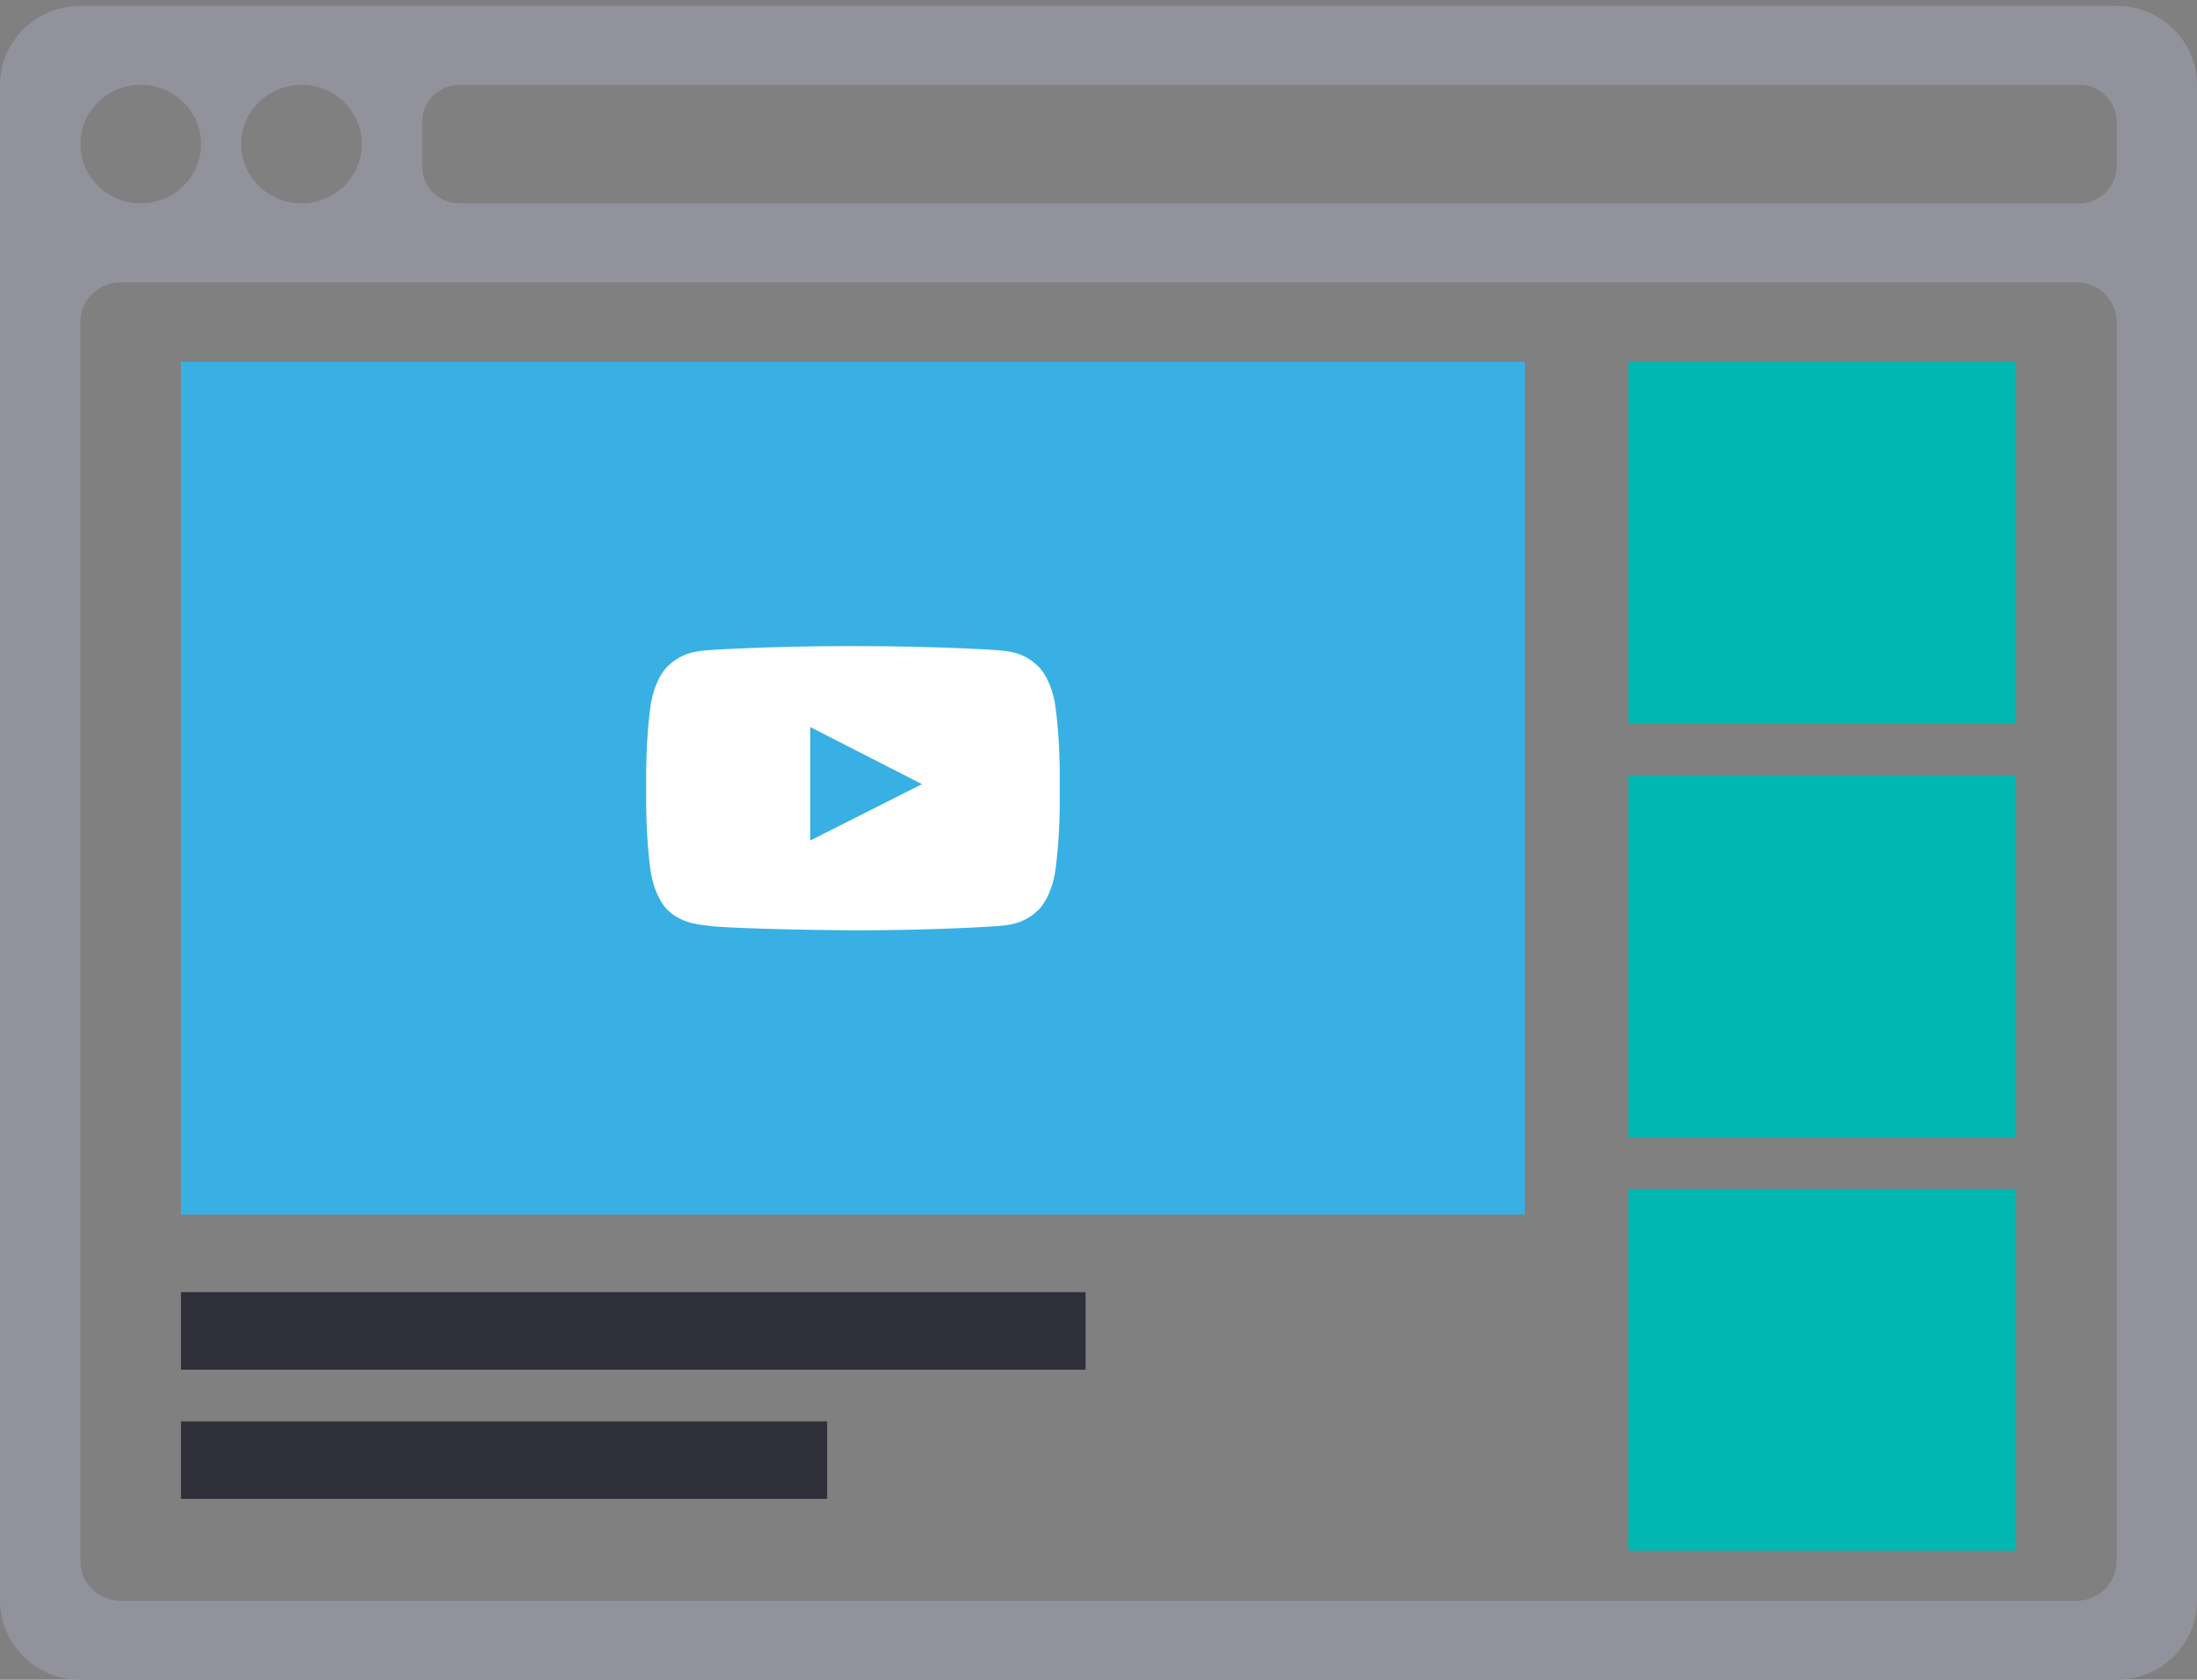
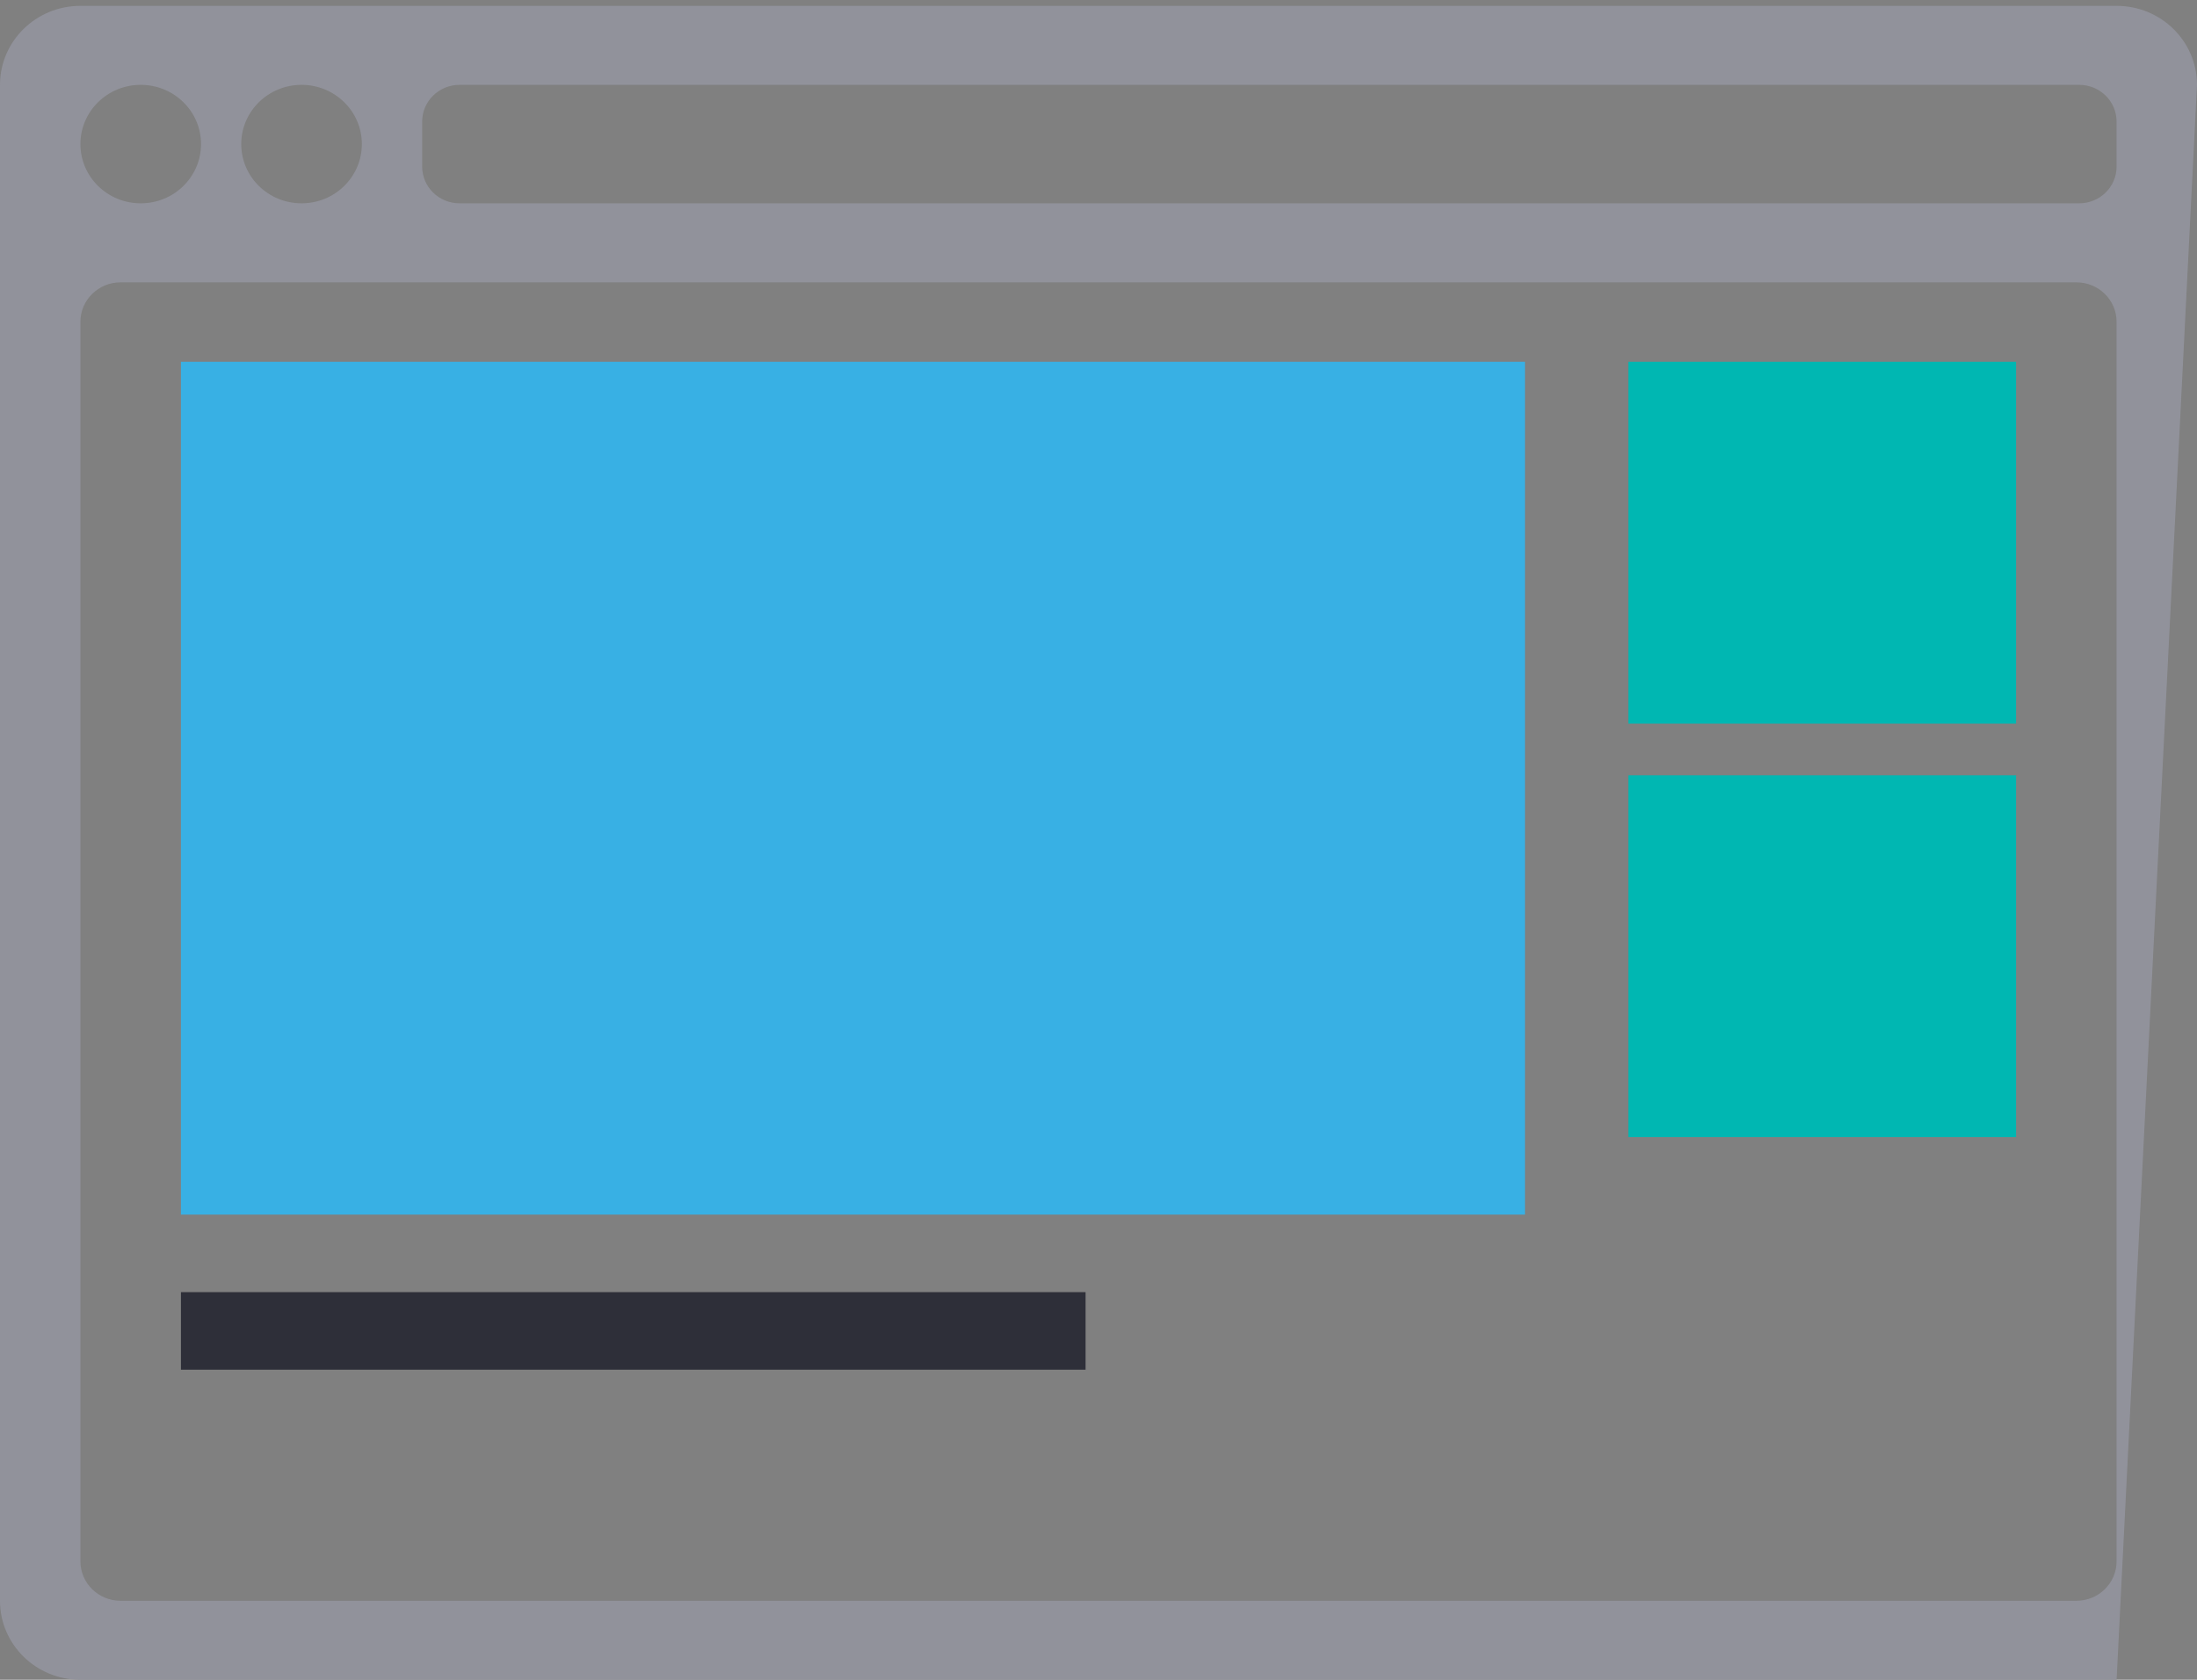
<svg xmlns="http://www.w3.org/2000/svg" width="85" height="65" viewBox="0 0 85 65">
  <rect x="0" y="0" width="85" height="65" fill="#808080" stroke="none" />
  <g fill="none" fill-rule="evenodd">
-     <path fill="#91929B" d="M81.889,6.447 C81.889,7.231 81.241,7.868 80.442,7.868 L17.78,7.868 C16.981,7.868 16.333,7.231 16.333,6.447 L16.333,4.704 C16.333,3.92 16.981,3.283 17.78,3.283 L80.442,3.283 C81.241,3.283 81.889,3.92 81.889,4.704 L81.889,6.447 Z M81.889,60.415 C81.889,61.259 81.193,61.943 80.333,61.943 L4.667,61.943 C3.807,61.943 3.111,61.259 3.111,60.415 L3.111,12.453 C3.111,11.608 3.807,10.925 4.667,10.925 L80.333,10.925 C81.193,10.925 81.889,11.608 81.889,12.453 L81.889,60.415 Z M7.778,5.575 C7.778,6.842 6.733,7.868 5.444,7.868 C4.156,7.868 3.111,6.842 3.111,5.575 C3.111,4.309 4.156,3.283 5.444,3.283 C6.733,3.283 7.778,4.309 7.778,5.575 Z M14,5.575 C14,6.842 12.955,7.868 11.667,7.868 C10.378,7.868 9.333,6.842 9.333,5.575 C9.333,4.309 10.378,3.283 11.667,3.283 C12.955,3.283 14,4.309 14,5.575 Z M3.111,0.226 C1.393,0.226 0,1.595 0,3.283 L0,61.943 C0,63.631 1.393,65 3.111,65 L81.889,65 C83.607,65 85,63.631 85,61.943 L85,3.283 C85,1.595 83.607,0.226 81.889,0.226 L3.111,0.226 Z" />
+     <path fill="#91929B" d="M81.889,6.447 C81.889,7.231 81.241,7.868 80.442,7.868 L17.78,7.868 C16.981,7.868 16.333,7.231 16.333,6.447 L16.333,4.704 C16.333,3.92 16.981,3.283 17.78,3.283 L80.442,3.283 C81.241,3.283 81.889,3.92 81.889,4.704 L81.889,6.447 Z M81.889,60.415 C81.889,61.259 81.193,61.943 80.333,61.943 L4.667,61.943 C3.807,61.943 3.111,61.259 3.111,60.415 L3.111,12.453 C3.111,11.608 3.807,10.925 4.667,10.925 L80.333,10.925 C81.193,10.925 81.889,11.608 81.889,12.453 L81.889,60.415 Z M7.778,5.575 C7.778,6.842 6.733,7.868 5.444,7.868 C4.156,7.868 3.111,6.842 3.111,5.575 C3.111,4.309 4.156,3.283 5.444,3.283 C6.733,3.283 7.778,4.309 7.778,5.575 Z M14,5.575 C14,6.842 12.955,7.868 11.667,7.868 C10.378,7.868 9.333,6.842 9.333,5.575 C9.333,4.309 10.378,3.283 11.667,3.283 C12.955,3.283 14,4.309 14,5.575 Z M3.111,0.226 C1.393,0.226 0,1.595 0,3.283 L0,61.943 C0,63.631 1.393,65 3.111,65 L81.889,65 L85,3.283 C85,1.595 83.607,0.226 81.889,0.226 L3.111,0.226 Z" />
    <rect width="52" height="33" x="7" y="14" fill="#38B0E4" />
    <rect width="15" height="14" x="63" y="14" fill="#00B7B2" />
    <rect width="35" height="3" x="7" y="50" fill="#2E2F39" />
-     <rect width="25" height="3" x="7" y="55" fill="#2E2F39" />
    <rect width="15" height="14" x="63" y="30" fill="#00B7B2" />
-     <rect width="15" height="14" x="63" y="46" fill="#00B7B2" />
-     <path fill="#FFFFFF" d="M33.001,25.001 C36.366,25.001 38.598,25.159 38.598,25.159 C38.91,25.193 39.598,25.193 40.205,25.822 C40.205,25.822 40.696,26.294 40.839,27.376 C41.008,28.642 41,29.908 41,29.908 L41,31.094 C41,31.094 41.009,32.36 40.839,33.626 C40.696,34.7 40.205,35.18 40.205,35.18 C39.598,35.8 38.91,35.8 38.598,35.835 C38.598,35.835 36.366,36 33.001,36 C28.84,35.965 27.563,35.842 27.563,35.842 C27.207,35.781 26.402,35.799 25.795,35.179 C25.795,35.179 25.304,34.698 25.161,33.625 C24.992,32.359 25,31.093 25,31.093 L25,29.907 C25,29.907 24.991,28.641 25.161,27.375 C25.304,26.293 25.795,25.821 25.795,25.821 C26.402,25.192 27.09,25.192 27.402,25.158 C27.402,25.158 29.634,25 32.999,25 L33.001,25.001 Z M31.349,32.524 L35.67,30.342 L31.349,28.134 L31.349,32.524 Z" />
  </g>
</svg>